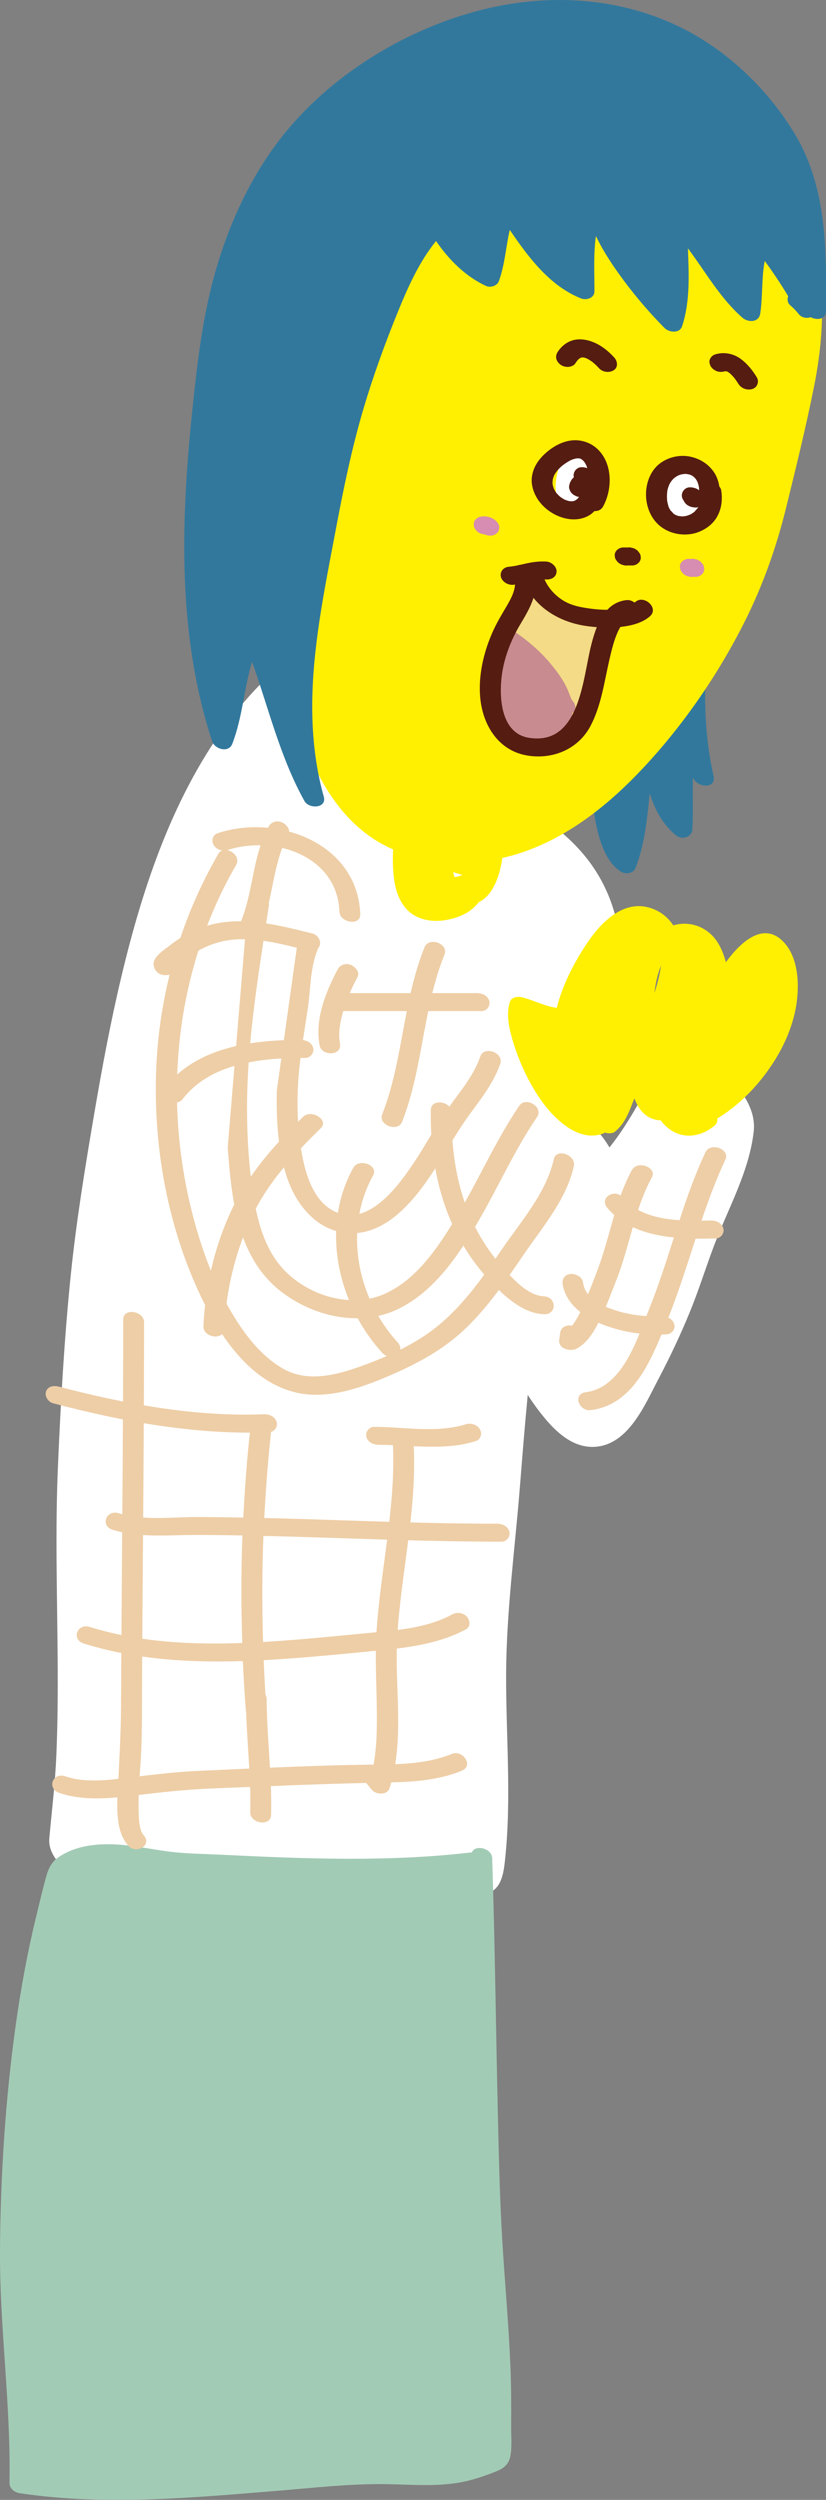
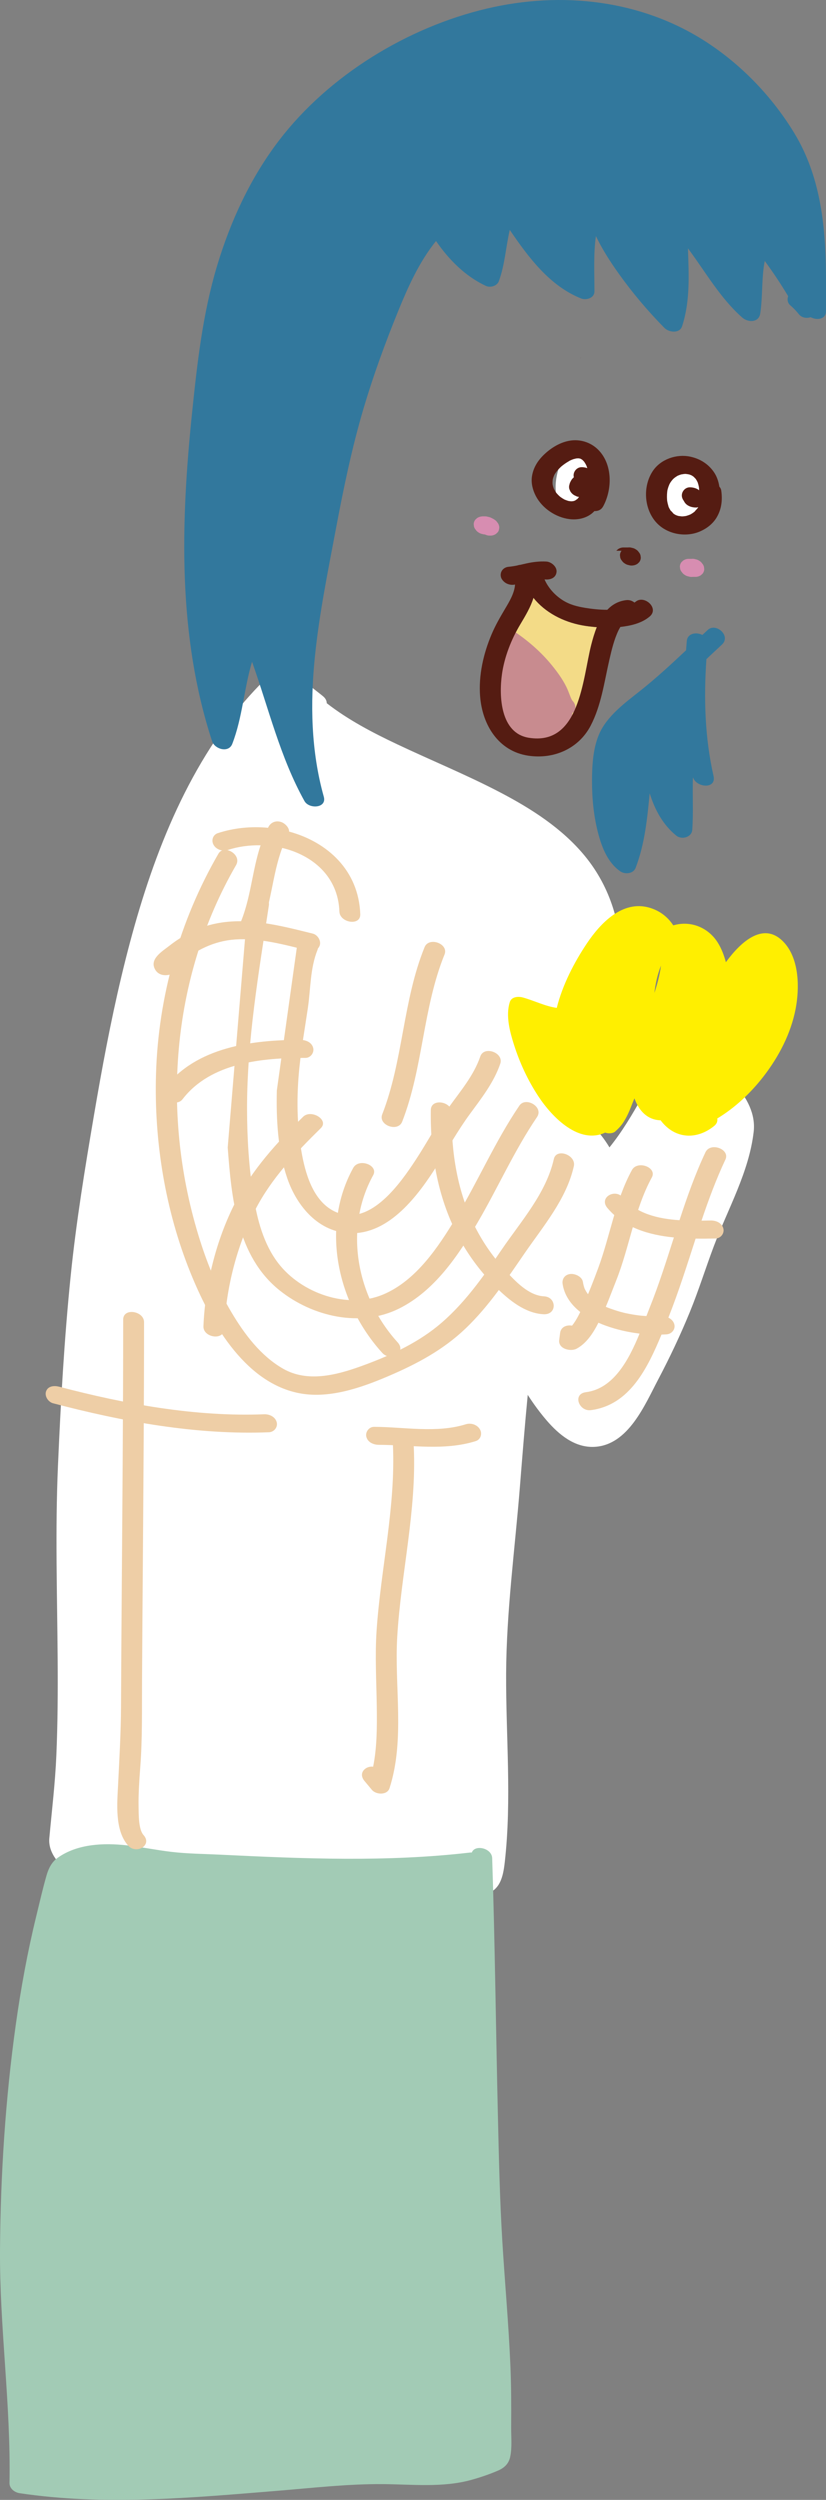
<svg xmlns="http://www.w3.org/2000/svg" id="_レイヤー_1" data-name="レイヤー_1" version="1.1" viewBox="0 0 95.505 289.023">
  <rect x="0" y="0" width="95.505" height="289.023" fill="#808080" stroke="none" />
  <defs>
    <style>
      .st0 {
        fill: #f3db87;
      }

      .st1 {
        fill: #551c12;
      }

      .st2 {
        fill: #32789d;
      }

      .st3 {
        fill: #fff;
      }

      .st4 {
        fill: #d78db1;
      }

      .st5 {
        fill: #c88b8f;
      }

      .st6 {
        fill: #a2cbb5;
      }

      .st7 {
        fill: #ffef00;
      }

      .st8 {
        fill: #eecea6;
      }
    </style>
  </defs>
  <path class="st3" d="M5.702,212.53c-.156,1.719,1.227,3.226,2.595,4.099,1.673,1.068,3.738,1.499,5.671,1.795,4.257.652,8.564.479,12.851.616,7.123.227,14.224.157,21.35.075,1.723-.02,3.448-.049,5.17-.02.853.014,1.737.09,2.581-.066,1.915-.353,2.256-2.071,2.446-3.759.813-7.215.123-14.513.154-21.749.031-7.245,1.026-14.49,1.6-21.708.564-7.085,1.135-14.176,2.152-21.214,1.03-7.135,2.538-14.224,4.906-21.043,2.008-5.785,4.625-11.49,4.682-17.728.043-4.717-1.218-9.18-4.227-12.851-2.618-3.194-6.204-5.485-9.828-7.378-3.877-2.026-7.93-3.678-11.882-5.549-2.824-1.337-5.666-2.816-8.144-4.75-.001-.076-.01-.15-.028-.218-.081-.305-.292-.505-.53-.692-1.171-.92-2.318-1.858-3.606-2.593-.31-.467-.934-.773-1.459-.583-.416.017-.824.235-.989.622-.034.079-.045.167-.047.257-1.587,1.535-3.065,3.169-4.404,4.93-6.608,8.689-10.174,19.369-12.678,29.873-1.261,5.291-2.252,10.642-3.165,16.003-1.048,6.159-2.057,12.318-2.692,18.536-.751,7.35-1.163,14.737-1.482,22.117-.322,7.438-.083,14.884-.032,22.325.026,3.687.006,7.375-.15,11.059-.137,3.22-.523,6.391-.814,9.594Z" />
  <path class="st2" d="M68.451,90.257c-.007,2.104.207,4.265.768,6.297.434,1.569,1.106,3.203,2.478,4.173.553.391,1.53.308,1.798-.392,1.06-2.773,1.341-5.691,1.624-8.612.594,1.871,1.487,3.592,3.072,4.886.626.511,1.788.198,1.85-.662.143-2.006.011-4.054.075-6.078.013.031.027.061.04.092.465,1.114,2.691,1.282,2.346-.242-1.008-4.45-1.136-8.985-.824-13.513.597-.562,1.194-1.125,1.796-1.684,1.086-1.01-.697-2.572-1.642-1.693-.207.193-.412.387-.619.581-.688-.357-1.719-.21-1.803.697-.033.358-.057.716-.085,1.074-1.707,1.605-3.427,3.195-5.262,4.654-1.763,1.401-3.917,2.954-4.816,5.101-.684,1.635-.792,3.573-.797,5.322Z" />
-   <path class="st7" d="M24.178,56.264c.977,1.954,2.821,3.755,5.044,4.119,1.197.196,2.22-.101,3.067-.694.205,3.054.47,6.119.899,9.156-.351.103-.613.365-.61.828.011,1.444.079,2.887.208,4.325.559,6.277,2.005,12.963,5.641,18.229,1.733,2.51,3.971,4.607,6.773,5.865.081.036.167.065.248.1-.025.699-.039,1.397-.005,2.097.079,1.616.339,3.308,1.379,4.607,1.153,1.441,3.091,1.786,4.826,1.459,1.1-.207,2.174-.59,3.03-1.334.256-.222.479-.468.69-.723.5-.249.945-.616,1.286-1.092.819-1.143,1.221-2.57,1.426-4.013,5.959-1.334,11.121-5.104,15.354-9.431,5.103-5.216,9.499-11.535,12.753-18.061,2.059-4.129,3.599-8.507,4.701-12.984,1.144-4.647,2.296-9.338,3.235-14.03,1.579-7.882,1.465-16.301-2.871-23.342-3.212-5.215-8.462-8.708-14.343-10.228-6.473-1.674-13.787-1.545-20.21.317-6.604,1.915-11.274,6.581-14.762,12.34-2.332,3.849-4.514,7.918-5.99,12.178-.736,2.126-1.248,4.261-1.333,6.514-.056,1.502.007,3.044-.218,4.535-1.528-1.208-3.372-2.021-5.349-1.891-2.36.154-4.107,1.842-5.008,3.932-1.028,2.384-1.025,4.896.139,7.223ZM53.489,101.15c-.164.066-.332.124-.502.173-.07.02-.141.038-.212.055-.024.004-.116.022-.177.032-.011.002-.023.002-.034.004-.014-.043-.029-.086-.05-.148-.039-.115-.067-.234-.101-.35.003-.033.003-.066.005-.099.347.145.704.256,1.07.333Z" />
  <path class="st2" d="M24.528,85.705c.301.918,1.908,1.383,2.328.299,1.18-3.044,1.353-6.39,2.287-9.496,1.925,5.412,3.248,11.05,6.06,16.106.529.95,2.613.84,2.236-.501-1.486-5.299-1.581-10.797-1.024-16.243.501-4.902,1.487-9.745,2.397-14.583.891-4.739,1.861-9.471,3.233-14.098,1.123-3.786,2.496-7.543,3.985-11.201,1.149-2.823,2.45-5.727,4.384-8.121,1.488,2.156,3.374,4.068,5.759,5.184.518.242,1.297.021,1.504-.538.704-1.91.806-3.967,1.264-5.93,2.182,3.199,4.62,6.467,8.236,7.92.599.241,1.554-.036,1.555-.808.003-2.128-.125-4.297.169-6.403.72,1.506,1.633,2.929,2.588,4.273,1.603,2.255,3.396,4.379,5.337,6.35.516.524,1.754.674,2.039-.195.955-2.909.777-5.97.679-9.004,2.03,2.716,3.699,5.719,6.269,7.993.677.599,1.928.608,2.09-.465.298-1.967.133-4.093.52-6.07.968,1.313,1.871,2.674,2.708,4.074-.137.354-.072.783.241,1.05.369.314.686.642.986,1.022.339.429.915.508,1.377.353.714.386,1.763.249,1.764-.676.001-1.498.014-2.996-.002-4.494-.057-5.592-.681-11.185-3.63-16.067-2.52-4.171-6.044-7.864-10.124-10.532C74.195-.032,64.933-1.054,56.261.999c-9.161,2.168-18.229,7.706-23.977,15.21-3.306,4.316-5.635,9.353-7.191,14.545-1.665,5.556-2.3,11.3-2.893,17.049-1.304,12.639-1.676,25.678,2.327,37.903Z" />
  <path class="st3" d="M64.58,54.21c.307-.983.955-2.206,2.055-2.457.65-.149,1.243.028,1.633.594.521.756.777,1.754.651,2.668.066.427.095.864.046,1.289-.153,1.315-.797,2.594-2.209,2.853-1.214.223-2.222-.744-2.428-1.877-.185-1.02-.055-2.086.253-3.069Z" />
  <path class="st3" d="M76.406,55.385c.502-1.241,1.784-1.773,3.028-1.952.466-.067,1.134.21,1.345.659.227.484.353.991.407,1.505.194.199.324.457.347.769.043.587.055,1.183-.047,1.765-.087.496-.209.992-.537,1.393-.716.878-1.906.799-2.808.278-.676-.391-1.226-1.086-1.538-1.793-.361-.818-.545-1.764-.197-2.624Z" />
  <g>
-     <path class="st1" d="M64.843,42.188c.248.175.626.26.925.227.243-.026.6-.157.739-.38.076-.121.155-.238.246-.349.037-.046.077-.088.116-.132.07-.053.137-.108.211-.156-.016.005-.023.009-.044.014.02-.005.039-.015.058-.024l.001-0c.049-.03.08-.038.089-.035.019-.006.037-.013.056-.019.034-.004.067-.009.101-.012.061.005.142.01.171.015.003 0.0.026.005.052.01.088.03.176.057.263.093.031.013.061.026.092.04.185.106.366.215.539.341.083.06.161.127.244.187-.331-.243.002.008.086.086.165.152.321.313.471.479.418.462,1.186.562,1.705.231.534-.34.437-1.049.063-1.462-.823-.911-1.876-1.703-3.085-1.996-.639-.155-1.324-.168-1.947.075-.639.249-1.167.716-1.529,1.295-.343.548-.133,1.113.377,1.473Z" />
    <path class="st1" d="M67.159,41.362c.008-.003.017-.005.025-.008.011.003-.02.021-.104.046.005-.003.009-.007.014-.01.022-.01.044-.019.065-.027Z" />
  </g>
-   <path class="st1" d="M82.081,41.538c.11-.257.313-.467.585-.555,1.031-.332,2.152-.111,3.015.538.751.565,1.329,1.296,1.818,2.093.306.498.071,1.177-.493,1.356-.606.192-1.298-.049-1.633-.594-.128-.209-.268-.41-.412-.608-.176-.221-.368-.427-.578-.616-.093-.069-.19-.13-.29-.188-.031-.012-.062-.023-.093-.034-.02-.003-.039-.006-.059-.008-.066.005-.132.009-.198.021-.281.077-.582.074-.857-.026-.27-.098-.578-.316-.714-.578-.126-.241-.204-.537-.092-.801Z" />
  <path class="st1" d="M79.754,56.34c.609,0,1.283.269,1.455.919.146.555-.3,1.161-.892,1.161-.609,0-1.283-.269-1.455-.919-.146-.555.3-1.161.892-1.161Z" />
  <path class="st1" d="M67.241,54.012c.609,0,1.283.269,1.455.919.146.555-.3,1.161-.892,1.161-.609,0-1.283-.269-1.455-.919-.146-.555.3-1.161.892-1.161Z" />
  <g>
    <path class="st1" d="M75.809,60.323c1.209,1.421,3.405,1.853,5.103,1.13.795-.339,1.509-.884,1.953-1.634.572-.967.683-2.01.529-3.11-.024-.172-.106-.319-.219-.444-.096-.615-.297-1.213-.656-1.721-.651-.922-1.585-1.501-2.681-1.742-1.606-.354-3.468.285-4.381,1.688-1.132,1.738-.997,4.252.351,5.835ZM77.116,57.441c-.002-.191.007-.382.028-.571.006-.052.014-.104.021-.155-.003.009-.005.022-.007.022-0-0.0.004-.02.011-.047.001-.003.001-.007.001-.01.017-.128.014-.079.006-.022.015-.063.035-.142.039-.155.046-.165.104-.328.174-.484.01-.023.021-.045.032-.068-.007.005-.012.014-.019.016.005-.001.014-.013.022-.024.012-.024.024-.049.035-.074.023-.052.027-.043.022-.019.021-.039.04-.076.047-.086.082-.121.171-.236.269-.344.017-.019.035-.037.052-.055.052-.037.111-.099.15-.129.11-.085.227-.154.344-.228.001-0.0 0-0.0.001-.001.002-.001.003-.001.005-.002.066-.028.132-.057.199-.082.067-.025.135-.047.203-.068.002-.001.005-.001.007-.002-.015.001-.025.002-.042.003.024-.001.049-.007.073-.01.027-.005.053-.009.076-.01.09-.015.181-.032.272-.039.043-.003.087-.004.132-.005.009 0.0.018.001.026.002.128.01.253.038.378.057.063.02.126.042.188.066.015.006.046.02.078.034.027.015.053.029.067.037.059.036.116.076.174.115.091.088.18.175.265.27.002.004.002.004.005.009.035.058.073.114.107.172.036.063.067.129.1.194.01.026.019.051.028.077.052.153.092.309.121.468.007.035.021.187.017.11.006.089.013.177.015.266.001.055-.006.109-.007.164-.272-.161-.604-.236-.921-.236-.592,0-1.038.606-.892,1.161.171.65.846.919,1.455.919.093,0,.18-.019.264-.047-.024.038-.047.077-.073.114-.095.134-.247.256-.337.392-.019.016-.038.031-.057.047-.067.054-.137.104-.208.152-.068.046-.14.084-.209.128-.011.005-.023.011-.034.016-.161.072-.327.124-.495.174-.016.003-.031.006-.047.009-.067.011-.134.02-.202.027-.073.008-.146.012-.219.015-.144-.017-.287-.03-.43-.053-.056-.018-.112-.035-.167-.055-.03-.011-.121-.052-.176-.076-.014-.008-.026-.015-.033-.019-.059-.035-.116-.073-.172-.112l-.007-.005c-.079-.088-.225-.282-.312-.326-.005-.007-.01-.015-.015-.022-.047-.072-.09-.145-.131-.22-.028-.052-.051-.105-.079-.157-.011-.021-.015-.024-.02-.03-.015-.054-.027-.109-.036-.137-.056-.178-.099-.359-.13-.543-.006-.036-.011-.072-.016-.108-0-.017-.001-.036-.001-.045-.009-.12-.015-.24-.016-.36Z" />
    <path class="st1" d="M78.759,54.855c.01-.003.02-.005.031-.007.025-.003.051-.006.076-.01.07-.005.087.005-.107.017Z" />
    <path class="st1" d="M77.421,55.95c.001-.003.002-.005.004-.008.017-.023.037-.056.057-.093-.006.029-.028.075-.061.1Z" />
    <path class="st1" d="M77.168,56.689c.002-.009.005-.02.008-.031-.003.024-.007.041-.011.056.001-.008.002-.016.003-.025Z" />
  </g>
  <g>
    <path class="st1" d="M66.751,52.994c.007-0.0.014-.001.02-.001.02-.001.042-.002.066-.002-.144.011-.14.007-.086.003Z" />
    <path class="st1" d="M66.083,57.958c-.008 0-.015 0-.023 0-.039-.002-.079-.004-.118-.008-.009-.001-.018-.003-.027-.004.002-.002.049.001.168.012Z" />
    <path class="st1" d="M67.318,53.156c.006.004.011.008.016.012.009.008.017.017.025.026-.073-.047-.114-.077-.12-.087.026.016.053.032.078.049Z" />
    <path class="st1" d="M61.945,57.332c.736,1.429,2.313,2.49,3.901,2.686.829.102,1.696-.045,2.397-.515.177-.119.338-.258.483-.413.164.004.329-.018.47-.069.291-.106.446-.29.585-.555,1.028-1.967,1.039-4.803-.605-6.459-.79-.797-1.893-1.195-3.01-1.094-1.18.107-2.297.754-3.155,1.543-.767.705-1.323,1.53-1.497,2.571-.132.792.068,1.6.431,2.305ZM63.885,55.82c-.001-.138.015-.273.031-.409.002-.007.003-.013.005-.02.019-.07.04-.14.064-.209.03-.085.064-.169.101-.251.012-.026.025-.052.037-.077.086-.135.17-.268.269-.394.128-.162.286-.297.416-.455-.209.253.001.003.074-.058.095-.08.193-.157.293-.231.227-.17.465-.315.709-.459.047-.022.094-.044.142-.065.094-.04.19-.077.287-.11.109-.037.486-.088.098-.041.089-.011.176-.032.265-.042.025-.003.049-.003.074-.005.006-0.0.013-.001.02-.001.054-.003.107-.005.161-.01-.039.004-.067.006-.095.008.027-0.0.054 0.0.077.003.055.006.109.018.163.025.031.014.059.027.081.036.027.017.054.035.082.051-.009-.015.038.006.085.052.003.003.006.006.009.009.031.023.06.05.093.069-.033-.02-.044-.029-.067-.044.043.042.087.084.128.129.017.019.034.038.05.058.034.048.068.096.097.144.052.084.099.17.143.258.011.023.022.045.033.068.057.155.11.31.151.47.027.105.05.21.069.316.008.045.015.136.019.184-.067-.019-.134-.035-.205-.042-.155-.013-.311-.016-.466-.006-.144.009-.296.053-.429.085-.046.011-.091.026-.135.046-.113.053-.251.113-.357.191-.106.078-.202.171-.291.269-.032.035-.059.073-.083.114-.102.173-.198.33-.236.526-.063.179-.069.359-.018.541l.11.26c.106.177.246.321.42.432.098.049.196.097.295.146.097.039.195.059.295.07-.004.005-.007.011-.011.016-.046.065-.095.127-.147.186-.008.009-.016.017-.024.026-.087.065-.176.125-.266.185-.009.004-.018.01-.027.014-.056.022-.112.039-.169.057-.066.01-.133.018-.199.023-.007 0-.015 0-.023 0.0.026.002.047.004.08.008-.034-.004-.068-.006-.103-.007-.071-.001-.147-.01-.145-.013-.061-.007-.122-.016-.183-.027-.12-.037-.241-.074-.358-.121-.042-.017-.083-.036-.124-.054-.133-.073-.263-.154-.387-.241-.041-.029-.08-.059-.119-.088-.108-.096-.212-.197-.31-.304-.043-.047-.084-.097-.125-.146-.084-.12-.16-.245-.228-.375-.02-.039-.038-.078-.057-.117-.003-.008-.006-.016-.009-.024-.049-.137-.088-.278-.115-.421-.002-.012-.004-.024-.006-.036-.003-.057-.008-.114-.009-.17Z" />
  </g>
-   <path class="st1" d="M71.257,63.676c.067-.062.133-.124.2-.187.164-.11.343-.174.539-.193h.609c.161-.021.318-.007.471.043.164.027.315.089.454.185.136.08.246.185.33.315.098.108.164.234.2.377.011.091.022.181.033.271-.007.19-.069.36-.186.51-.067.062-.133.124-.2.187-.163.11-.343.174-.539.193h-.609c-.161.021-.318.007-.471-.043-.164-.027-.315-.089-.454-.185-.136-.08-.246-.185-.33-.315-.098-.108-.164-.233-.2-.377-.011-.091-.022-.181-.033-.271.007-.19.069-.36.186-.51Z" />
+   <path class="st1" d="M71.257,63.676c.067-.062.133-.124.2-.187.164-.11.343-.174.539-.193h.609c.161-.021.318-.007.471.043.164.027.315.089.454.185.136.08.246.185.33.315.098.108.164.234.2.377.011.091.022.181.033.271-.007.19-.069.36-.186.51-.067.062-.133.124-.2.187-.163.11-.343.174-.539.193c-.161.021-.318.007-.471-.043-.164-.027-.315-.089-.454-.185-.136-.08-.246-.185-.33-.315-.098-.108-.164-.233-.2-.377-.011-.091-.022-.181-.033-.271.007-.19.069-.36.186-.51Z" />
  <path class="st0" d="M61.13,85.296c5.926.964,6.234-6.838,7.231-10.741.169-.662.372-1.37.643-2.044-.577-.045-1.153-.112-1.716-.217-2.171-.404-4.254-1.477-5.61-3.175-.327,1.071-.927,2.066-1.527,3.073-1.04,1.746-1.832,3.751-2.116,5.77-.358,2.541-.173,6.803,3.094,7.335Z" />
  <path class="st5" d="M56.946,78.735c-.018,2.705.702,6.294,3.826,6.91,2.235.44,5.174-.853,5.404-3.213.058-.045.127-.076.174-.135.335-.428.163-.959-.183-1.307-.034-.062-.07-.123-.102-.187-.006-.013-.04-.087-.061-.132-.019-.047-.057-.139-.063-.154-.145-.367-.279-.741-.453-1.096-.44-.898-1.042-1.722-1.67-2.496-1.261-1.556-2.811-2.894-4.476-4.001-.485-.323-1.277-.341-1.664.152-.269.343-.209.761.007,1.092-.011.025-.029.042-.038.069-.49,1.429-.692,2.993-.702,4.499Z" />
  <path class="st1" d="M55.514,80.521c.254,3.271,2.1,6.325,5.557,6.846,2.962.447,5.826-.81,7.213-3.45,1.232-2.345,1.584-5.075,2.171-7.627.265-1.151.544-2.334,1.054-3.405.065-.135.144-.269.222-.402,1.181-.127,2.48-.424,3.397-1.213,1.127-.969-.662-2.536-1.642-1.693-.04.034-.089.056-.131.088-.25-.203-.578-.326-.953-.281-.922.112-1.627.53-2.183,1.117-.9.004-1.806-.102-2.563-.226-.924-.151-1.817-.369-2.667-.929-.877-.578-1.602-1.394-2.027-2.351.024-.001.049-.002.073-.003.027.001.054.002.081.004.592.033,1.179-.226,1.236-.885.051-.6-.617-1.156-1.177-1.187-.79-.044-1.543.047-2.313.217-.252.056-.503.113-.755.171l-.001 0c-.034-.02-.244.053-.286.062-.336.069-.673.125-1.015.156-.604.054-1.021.561-.892,1.161.059.275.303.544.53.692.266.173.61.256.925.227.061-.006.121-.021.182-.028-.061.991-.664,1.984-1.144,2.792-.57.962-1.121,1.912-1.559,2.944-.955,2.251-1.526,4.749-1.335,7.204ZM58.036,77.961c.285-2.019,1.076-4.024,2.116-5.77.6-1.007,1.2-2.002,1.527-3.073,1.356,1.698,3.439,2.771,5.61,3.175.563.105,1.138.172,1.716.217-.271.674-.474,1.382-.643,2.044-.998,3.903-1.306,11.706-7.231,10.741-3.267-.532-3.452-4.794-3.094-7.335Z" />
  <path class="st4" d="M54.955,60.089c.067-.062.133-.124.2-.187.164-.11.343-.174.539-.193.026-.005.051-.008.077-.011.013-.001.027-.002.04-.002.112-.003.226.001.338.004.106.003.202.032.305.057.073.018.153.032.225.059.072.027.144.067.211.101.097.048.191.088.274.156.136.08.246.185.33.314.098.108.164.233.2.377.045.137.047.272.007.406-.012.14-.065.265-.16.375l-.2.187c-.163.11-.343.174-.539.193-.104-.001-.207-.003-.311-.004-.149-.019-.288-.067-.422-.128-.096-.004-.19-.017-.283-.047-.164-.027-.315-.089-.454-.185-.136-.08-.246-.185-.33-.314-.098-.108-.164-.234-.2-.377-.011-.09-.022-.181-.033-.271.007-.19.069-.36.186-.51Z" />
  <path class="st4" d="M78.793,64.993c.067-.062.133-.124.2-.187.163-.11.343-.174.539-.193h.409c.161-.021.318-.007.471.043.164.027.315.089.454.185.136.08.246.185.33.315.098.108.164.234.2.377.011.091.022.181.033.271-.007.19-.069.36-.185.51l-.2.187c-.163.11-.343.174-.539.193h-.409c-.161.021-.318.007-.471-.043-.164-.027-.315-.089-.454-.185-.136-.08-.246-.185-.33-.315-.098-.108-.164-.233-.2-.377-.011-.091-.022-.181-.033-.271.007-.19.069-.36.186-.51Z" />
  <path class="st3" d="M17.118,133.819c1.162,7.204,2.861,14.333,4.743,21.38,1.262,4.725,3.041,9.664,7.231,12.567,4.32,2.992,10.504,3.47,15.542,2.46,4.759-.954,8.968-3.411,12.534-6.654,1.144-1.04,2.217-2.14,3.248-3.275.824,1.379,1.742,2.707,2.785,3.92,1.412,1.642,3.263,3.19,5.562,3.059,3.893-.222,5.797-4.857,7.346-7.799,1.342-2.548,2.573-5.149,3.663-7.815,1.024-2.505,1.821-5.083,2.774-7.611,1.626-4.314,4.065-8.558,4.597-13.203.469-4.095-4.023-7.54-7.035-9.536-.065-.043-.13-.076-.195-.106-.345-.742-1.595-1.176-2.124-.396-2.609,3.845-4.385,8.222-7.322,11.846-.551-.918-1.19-1.775-1.976-2.467-1.414-1.246-3.359-1.678-4.791-.248-1.511,1.509-2.413,3.734-3.285,5.646-.836,1.833-1.608,3.68-2.55,5.462-2.659,5.031-5.176,10.895-10.123,14.104-1.173.761-2.437,1.415-3.803,1.747-.281.068-1.18.18-1.483.176-.334-.004-1.048-.121-1.208-.172-.257-.081-.506-.174-.752-.283-.002-.001.09.057-.111-.057-.103-.058-.206-.117-.307-.18-.576-.358-.64-.419-1.107-.888-.827-.83-1.358-1.657-1.94-2.77-1.4-2.677-2.154-5.71-2.74-8.669-1.439-7.271-1.748-14.754-1.928-22.146-.079-3.233-.106-6.466-.158-9.699-.034-2.124-.028-4.272-.274-6.386-.202-1.735-.561-3.47-1.048-5.147-.577-1.987-1.397-4.413-3.193-5.636-3.842-2.615-7.048,2.437-8.374,5.346-4.766,10.459-3.981,22.369-2.198,33.428Z" />
  <path class="st7" d="M59.423,120.768c.658,2.085,1.604,4.122,2.803,5.951,1.68,2.563,4.774,5.611,7.746,4.225.101.035.202.063.297.075.248.03.65-.011.85-.189.375-.335.713-.686.983-1.112.254-.4.471-.825.658-1.261.208-.486.389-.982.593-1.469.294.778.713,1.506,1.401,2.002.493.356,1.058.517,1.636.536.024.031.043.065.067.095,1.629,2.078,4.117,2.18,6.12.554.321-.26.408-.569.355-.862,2.074-1.251,3.876-2.958,5.354-4.868,1.762-2.277,3.15-4.937,3.702-7.778.464-2.387.442-5.704-1.276-7.641-2.3-2.593-4.977-.26-6.782,2.219-.216-.795-.5-1.564-.938-2.264-1.093-1.745-3.133-2.588-5.136-1.997-.003.001-.006.002-.009.003-.617-.941-1.518-1.681-2.749-2.042-3.113-.914-5.664,1.774-7.23,4.11-1.488,2.218-2.835,4.834-3.493,7.472-1.34-.185-2.645-.858-3.928-1.205-.522-.142-1.307-.097-1.504.538-.487,1.57.002,3.397.479,4.909ZM75.665,114.801c.1-.956.338-2.12.764-3.167-.077.585-.195,1.144-.314,1.624-.129.519-.284,1.032-.45,1.542Z" />
  <path class="st6" d="M1.097,287.064c-.013.644.592,1.099,1.177,1.186,9.86,1.475,19.926.526,29.802-.277,4.044-.329,8.141-.806,12.202-.774,3.378.027,6.93.428,10.23-.491,1.015-.283,2.094-.647,3.064-1.066.746-.322,1.252-.797,1.421-1.608.229-1.096.101-2.285.109-3.395.017-2.39.013-4.774-.089-7.163-.205-4.814-.645-9.613-.936-14.422-.294-4.851-.397-9.714-.511-14.572-.231-9.884-.337-19.771-.658-29.653-.038-1.175-2.01-1.608-2.356-.65-.072-.004-.146-.005-.222.004-9.567,1.113-19.24.715-28.836.245-1.908-.093-3.843-.105-5.741-.333-1.707-.205-3.392-.556-5.101-.747-2.659-.297-5.701-.18-7.977,1.436-.701.497-1.057,1.223-1.29,2.029-.445,1.538-.8,3.117-1.18,4.673-1.017,4.158-1.789,8.376-2.382,12.614C.626,242.672.067,251.38.002,260.033c-.067,9.027,1.27,18.002,1.095,27.031Z" />
  <path class="st8" d="M18.038,124.179c.266-8.96,2.73-17.72,7.216-25.479.645-1.116,2.746.101,2.042,1.32-7.566,13.087-8.695,29.058-4.176,43.368.917,2.905,2.083,5.709,3.641,8.332,1.498,2.523,3.387,5.045,5.977,6.526,2.784,1.592,6.091.755,8.927-.264,3.108-1.117,6.29-2.534,8.872-4.619,3.023-2.441,5.289-5.684,7.456-8.87,2.238-3.29,5.153-6.526,6.046-10.501.29-1.291,2.603-.468,2.31.841-.854,3.804-3.527,6.916-5.684,10.053-2.098,3.05-4.156,6.152-6.85,8.722-2.607,2.486-5.661,4.106-8.951,5.51-3.165,1.351-6.903,2.653-10.384,1.934-6.369-1.315-10.248-8.433-12.471-13.936-2.907-7.198-4.201-15.193-3.971-22.938Z" />
  <path class="st8" d="M28.677,104.365c.209-1.392,2.605-.98,2.413.301-1.173,7.81-2.537,15.638-2.525,23.561.005,3.333.21,6.718.734,10.014.432,2.72,1.154,5.542,2.851,7.771,2.664,3.501,8.013,5.4,12.163,3.646,3.801-1.606,6.365-5.48,8.415-8.877,2.561-4.245,4.534-8.848,7.324-12.954.73-1.074,2.835.152,2.042,1.32-2.618,3.853-4.512,8.158-6.86,12.174-2.253,3.852-4.991,7.93-9.105,9.974-4.472,2.222-10.013.923-13.803-2.111-4.93-3.947-5.563-10.663-5.997-16.523" />
  <path class="st8" d="M34.398,108.992c.501-1.246,2.81-.404,2.31.841-.859,2.137-.782,4.489-1.115,6.739-.334,2.253-.73,4.498-.967,6.764-.35,3.347-.326,6.86.298,10.181.484,2.576,1.498,5.769,4.23,6.74,3.806,1.352,7.196-3.538,8.939-6.2,1.295-1.978,2.402-4.078,3.776-6.003,1.35-1.892,2.902-3.686,3.665-5.916.434-1.268,2.745-.432,2.31.841-.749,2.189-2.196,4.017-3.546,5.862-1.388,1.897-2.52,3.951-3.776,5.934-2.155,3.404-5.474,7.917-9.992,7.804-3.678-.092-6.195-3.101-7.309-6.333-1.099-3.188-1.294-6.827-1.212-10.176" />
  <path class="st8" d="M64.761,154.11c.093-.717.769-.955,1.383-.846.563-.706.959-1.584,1.308-2.369.618-1.393,1.176-2.831,1.705-4.26,1.391-3.758,1.971-7.802,3.903-11.353.638-1.173,2.941-.32,2.31.841-2.035,3.74-2.57,8.026-4.132,11.949-.566,1.423-1.086,2.872-1.748,4.254-.644,1.344-1.451,2.854-2.807,3.596-.694.38-2.161.04-2.027-.997l.106-.816Z" />
  <path class="st8" d="M65.052,148.453c-.094-.605.269-1.094.892-1.161.546-.059,1.359.304,1.455.919.038.243.094.478.175.71.01.027.014.042.019.058.008.015.017.031.031.06.054.107.111.211.174.313.017.028.117.173.13.198.051.064.104.127.158.188.071.079.145.155.221.229.023.022.195.175.221.203.832.67,1.436.92,2.456,1.266.255.086.512.165.771.237.12.033.241.065.362.095.039.008.22.05.224.051.515.112,1.036.2,1.559.266.279.035.559.049.839.071.126-.327.248-.646.367-.942,1.07-2.668,1.935-5.409,2.811-8.146-2.914-.288-5.755-1.128-7.68-3.398-1.032-1.217.87-2.29,1.768-1.231,1.597,1.883,4.065,2.472,6.56,2.634.873-2.664,1.803-5.307,3-7.852.571-1.214,2.877-.367,2.31.841-1.079,2.295-1.954,4.667-2.762,7.064.362-.004.72-.011,1.068-.018.609-.013,1.285.277,1.455.919.15.564-.302,1.148-.891,1.161-.747.016-1.525.026-2.315.014-.995,3.066-1.96,6.145-3.15,9.139.324.152.592.412.687.769.155.586-.307,1.12-.892,1.161-.194.013-.391.018-.587.024-1.601,3.821-3.653,8.159-8.176,8.74-1.371.176-2.151-1.876-.563-2.079,3.186-.409,4.947-3.711,6.2-6.773-1.334-.158-2.655-.463-3.894-.909-2.196-.79-4.613-2.316-5.003-4.818Z" />
  <path class="st8" d="M52.224,128.636c-.068,4.564.655,9.211,2.756,13.307.922,1.798,2.084,3.45,3.452,4.937,1.139,1.238,2.674,2.902,4.472,2.994,1.471.075,1.53,2.153-.059,2.072-2.136-.109-3.999-1.645-5.454-3.079-1.653-1.629-3.096-3.528-4.217-5.559-2.517-4.563-3.439-9.804-3.362-14.972.021-1.404,2.432-1.002,2.413.301Z" />
  <path class="st8" d="M40.842,135.025c.644-1.169,2.947-.315,2.31.841-3.453,6.262-1.886,14.147,2.822,19.326,1.076,1.183-.837,2.255-1.768,1.231-5.162-5.679-7.193-14.454-3.364-21.398Z" />
  <path class="st8" d="M27.203,139.031c1.954-3.814,4.812-6.936,7.846-9.917.919-.903,3.03.349,2.042,1.32-2.881,2.831-5.718,5.812-7.578,9.437-2.14,4.172-3.384,9.09-3.578,13.766-.058,1.406-2.467,1.002-2.413-.301.201-4.844,1.466-9.982,3.681-14.306Z" />
  <path class="st8" d="M19.068,125.764c3.62-4.71,10.146-5.554,15.688-5.535.609.002,1.283.267,1.455.919.146.553-.3,1.163-.892,1.161-4.958-.017-10.948.53-14.21,4.775-.793,1.031-2.901-.202-2.042-1.32Z" />
  <path class="st8" d="M19.578,109.348c1.482-1.166,3.182-2.06,5.023-2.494,3.858-.91,7.811.159,11.559,1.084.561.138 1.0.823.806,1.379-.224.643-.958.673-1.504.538-2.669-.659-5.48-1.426-8.254-1.239-2.465.166-4.602,1.249-6.448,2.803.08.309-.006.637-.366.902-.81.595-2.137.673-2.56-.449-.416-1.102.997-1.936,1.744-2.524Z" />
  <path class="st8" d="M25.189,96.323c1.842-.607,3.846-.804,5.8-.618.02-.038.038-.078.058-.116.303-.555.902-.757,1.504-.538.384.14.89.615.876,1.092,4.401,1.193,8.047,4.462,8.229,9.554.05,1.396-2.366.998-2.413-.301-.145-4.057-3.101-6.528-6.611-7.361-1.179,3.144-1.249,6.644-2.627,9.736-.546,1.226-2.854.381-2.31-.841,1.3-2.918,1.434-6.199,2.435-9.202-1.298-.025-2.599.148-3.803.545-.587.193-1.322-.044-1.633-.594-.291-.513-.087-1.164.493-1.356Z" />
  <path class="st8" d="M44.193,128.839c2.43-6.235,2.377-13.122,4.897-19.331.505-1.244,2.814-.402,2.31.841-2.52,6.209-2.467,13.095-4.897,19.331-.488,1.251-2.797.411-2.31-.841Z" />
-   <path class="st8" d="M39.038,112.085c.296-.558.907-.755,1.504-.538.468.17,1.104.817.806,1.379-.327.617-.632,1.247-.906,1.891h14.677c.609,0,1.283.269,1.455.919.146.555-.3,1.161-.892,1.161h-15.98c-.004,0-.009-.001-.013-.001-.359,1.208-.607,2.597-.384,3.737.285,1.458-2.097,1.514-2.346.242-.586-2.993.699-6.186,2.08-8.789Z" />
-   <path class="st8" d="M7.55,205.367c2.329.798,4.99.434,7.381.146,2.658-.32,5.274-.652,7.951-.772,1.979-.089,3.96-.18,5.941-.268-.121-2.207-.294-4.412-.369-6.621-.016-.059-.03-.119-.035-.182-.146-1.873-.254-3.748-.338-5.624-6.207.197-12.451-.179-18.393-2.03-1.483-.462-.774-2.376.698-1.917,5.68,1.77,11.681,2.073,17.625,1.853-.136-4.142-.141-8.288.018-12.429-1.859-.034-3.719-.058-5.579-.055-3.138.004-6.365.345-9.411-.597-1.484-.459-.775-2.372.698-1.917,2.896.896,6.179.425,9.165.436,1.743.006,3.485.032,5.228.064.172-3.427.433-6.849.805-10.26.153-1.401,2.554-.992,2.413.301-.363,3.329-.62,6.669-.791,10.013,1.277.031,2.554.059,3.831.097,7.683.23,15.364.561,23.051.555.609-.001,1.283.269,1.455.919.146.555-.3,1.16-.892,1.161-7.895.006-15.783-.327-23.674-.563-1.29-.039-2.579-.067-3.869-.099-.16,4.084-.167,8.173-.042,12.258,1.049-.061,2.094-.133,3.134-.213,3.272-.253,6.542-.592,9.81-.898,2.99-.28,6.215-.603,8.899-2.062.557-.303,1.25-.241,1.705.231.364.378.492,1.161-.063,1.462-2.867,1.558-6.14,2.063-9.349,2.387-3.473.351-6.96.689-10.439.959-1.204.093-2.414.173-3.627.238.057,1.332.122,2.664.21,3.994.082.144.134.307.135.489.013,2.653.23,5.298.382,7.946,3.884-.164,7.77-.303,11.653-.349,3.147-.037,6.431-.029,9.386-1.248,1.222-.504,2.579,1.356,1.14,1.95-2.675,1.104-5.618,1.295-8.479,1.356-3.297.07-6.59.156-9.886.276-1.237.045-2.473.1-3.71.148.041,1.107.057,2.215.03,3.324-.035,1.405-2.445,1.002-2.413-.301.024-.977.015-1.952-.016-2.927-1.554.063-3.108.117-4.661.186-2.848.126-5.622.419-8.449.77-2.938.364-6.099.709-8.957-.27-1.467-.503-.766-2.419.698-1.917Z" />
  <path class="st8" d="M43.144,204.255c.453-2.263.45-4.627.42-6.917-.038-2.945-.22-5.892-.02-8.836.487-7.184,2.214-14.272,1.886-21.505-.063-1.393,2.354-.997,2.413.301.334,7.362-1.466,14.569-1.91,21.884-.352,5.794.917,11.922-.894,17.558-.266.829-1.559.77-2.039.195-.285-.342-.571-.684-.856-1.026-.774-.928.13-1.767,1-1.655Z" />
  <path class="st8" d="M13.658,206.26c.147-2.985.319-5.917.334-8.911.045-9.5.134-18.999.193-28.499.034-5.429.057-10.858.058-16.287 0-1.403,2.413-1.002,2.413.301-.001,9.229-.069,18.458-.138,27.687-.035,4.614-.069,9.228-.096,13.842-.019,3.315.048,6.628-.204,9.935-.116,1.517-.219,3.039-.195,4.562.015.932-.007,2.621.569,3.264,1.067,1.19-.844,2.263-1.768,1.231-1.592-1.777-1.272-4.931-1.165-7.124Z" />
  <path class="st8" d="M43.252,164.963c3.475.011,7.224.759,10.609-.298.594-.186,1.313.04,1.633.594.292.505.088,1.174-.493,1.356-3.639,1.137-7.457.44-11.186.428-.61-.002-1.282-.268-1.455-.919-.147-.553.3-1.163.891-1.161Z" />
  <path class="st8" d="M5.327,160.86c.222-.637.96-.681,1.504-.538,7.645,2.012,15.774,3.503,23.708,3.188.607-.024,1.288.285,1.455.919.151.573-.304,1.137-.892,1.161-8.385.333-16.889-1.225-24.969-3.351-.558-.147-1.002-.817-.806-1.379Z" />
</svg>